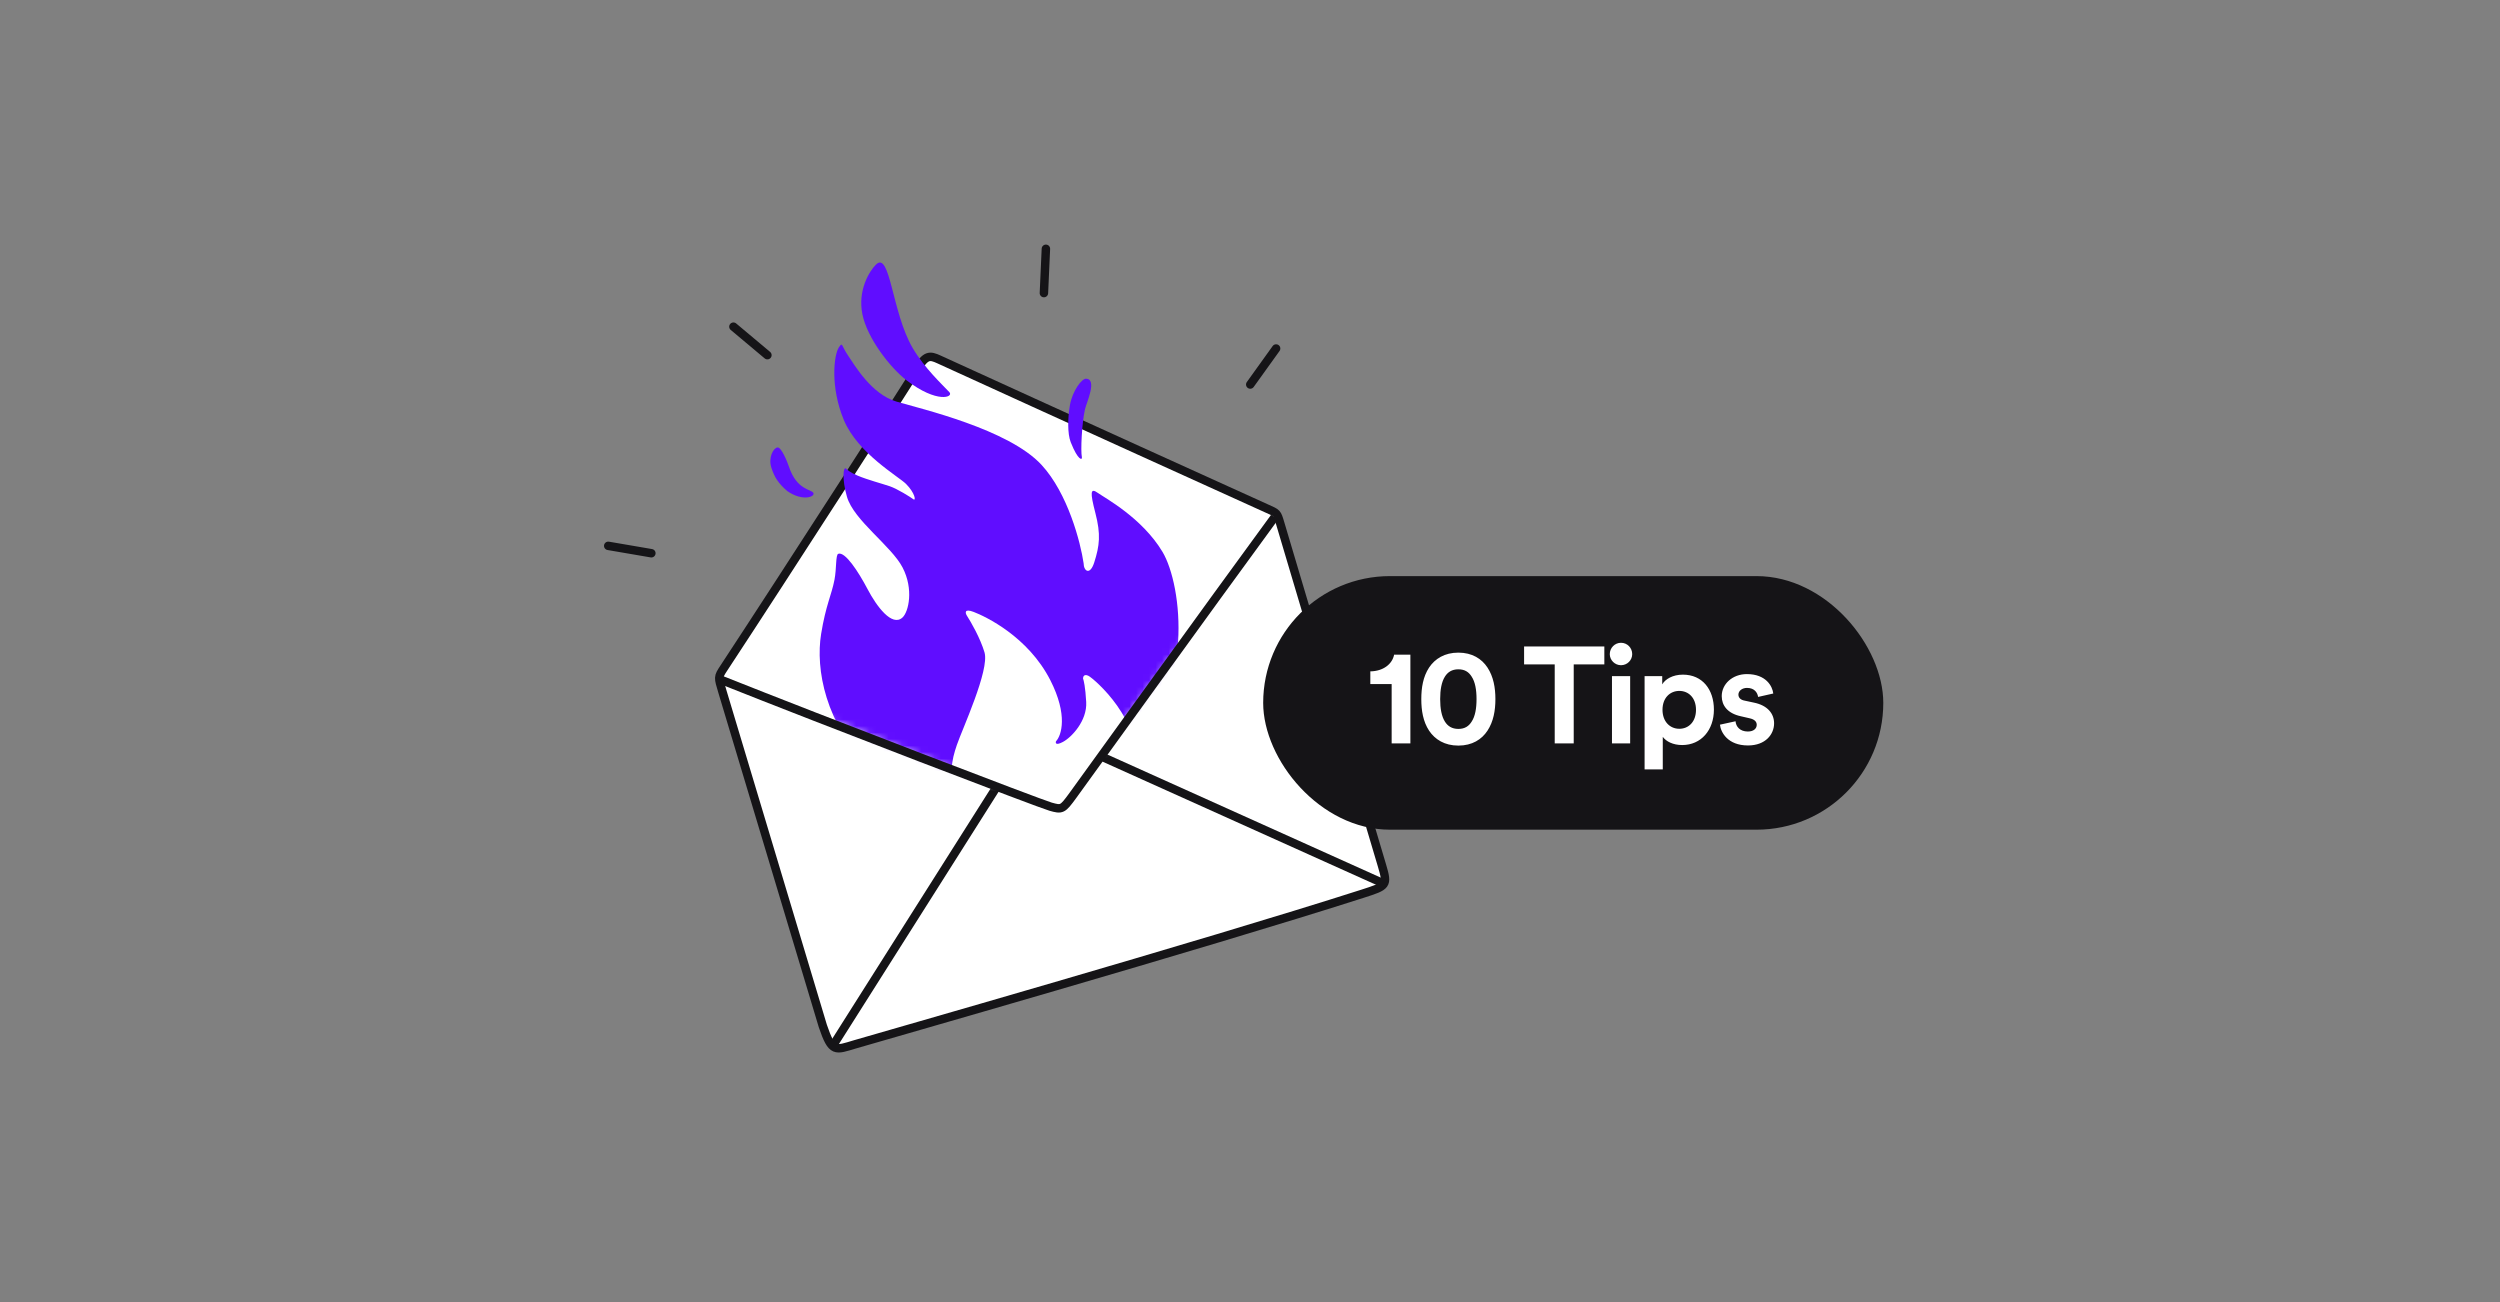
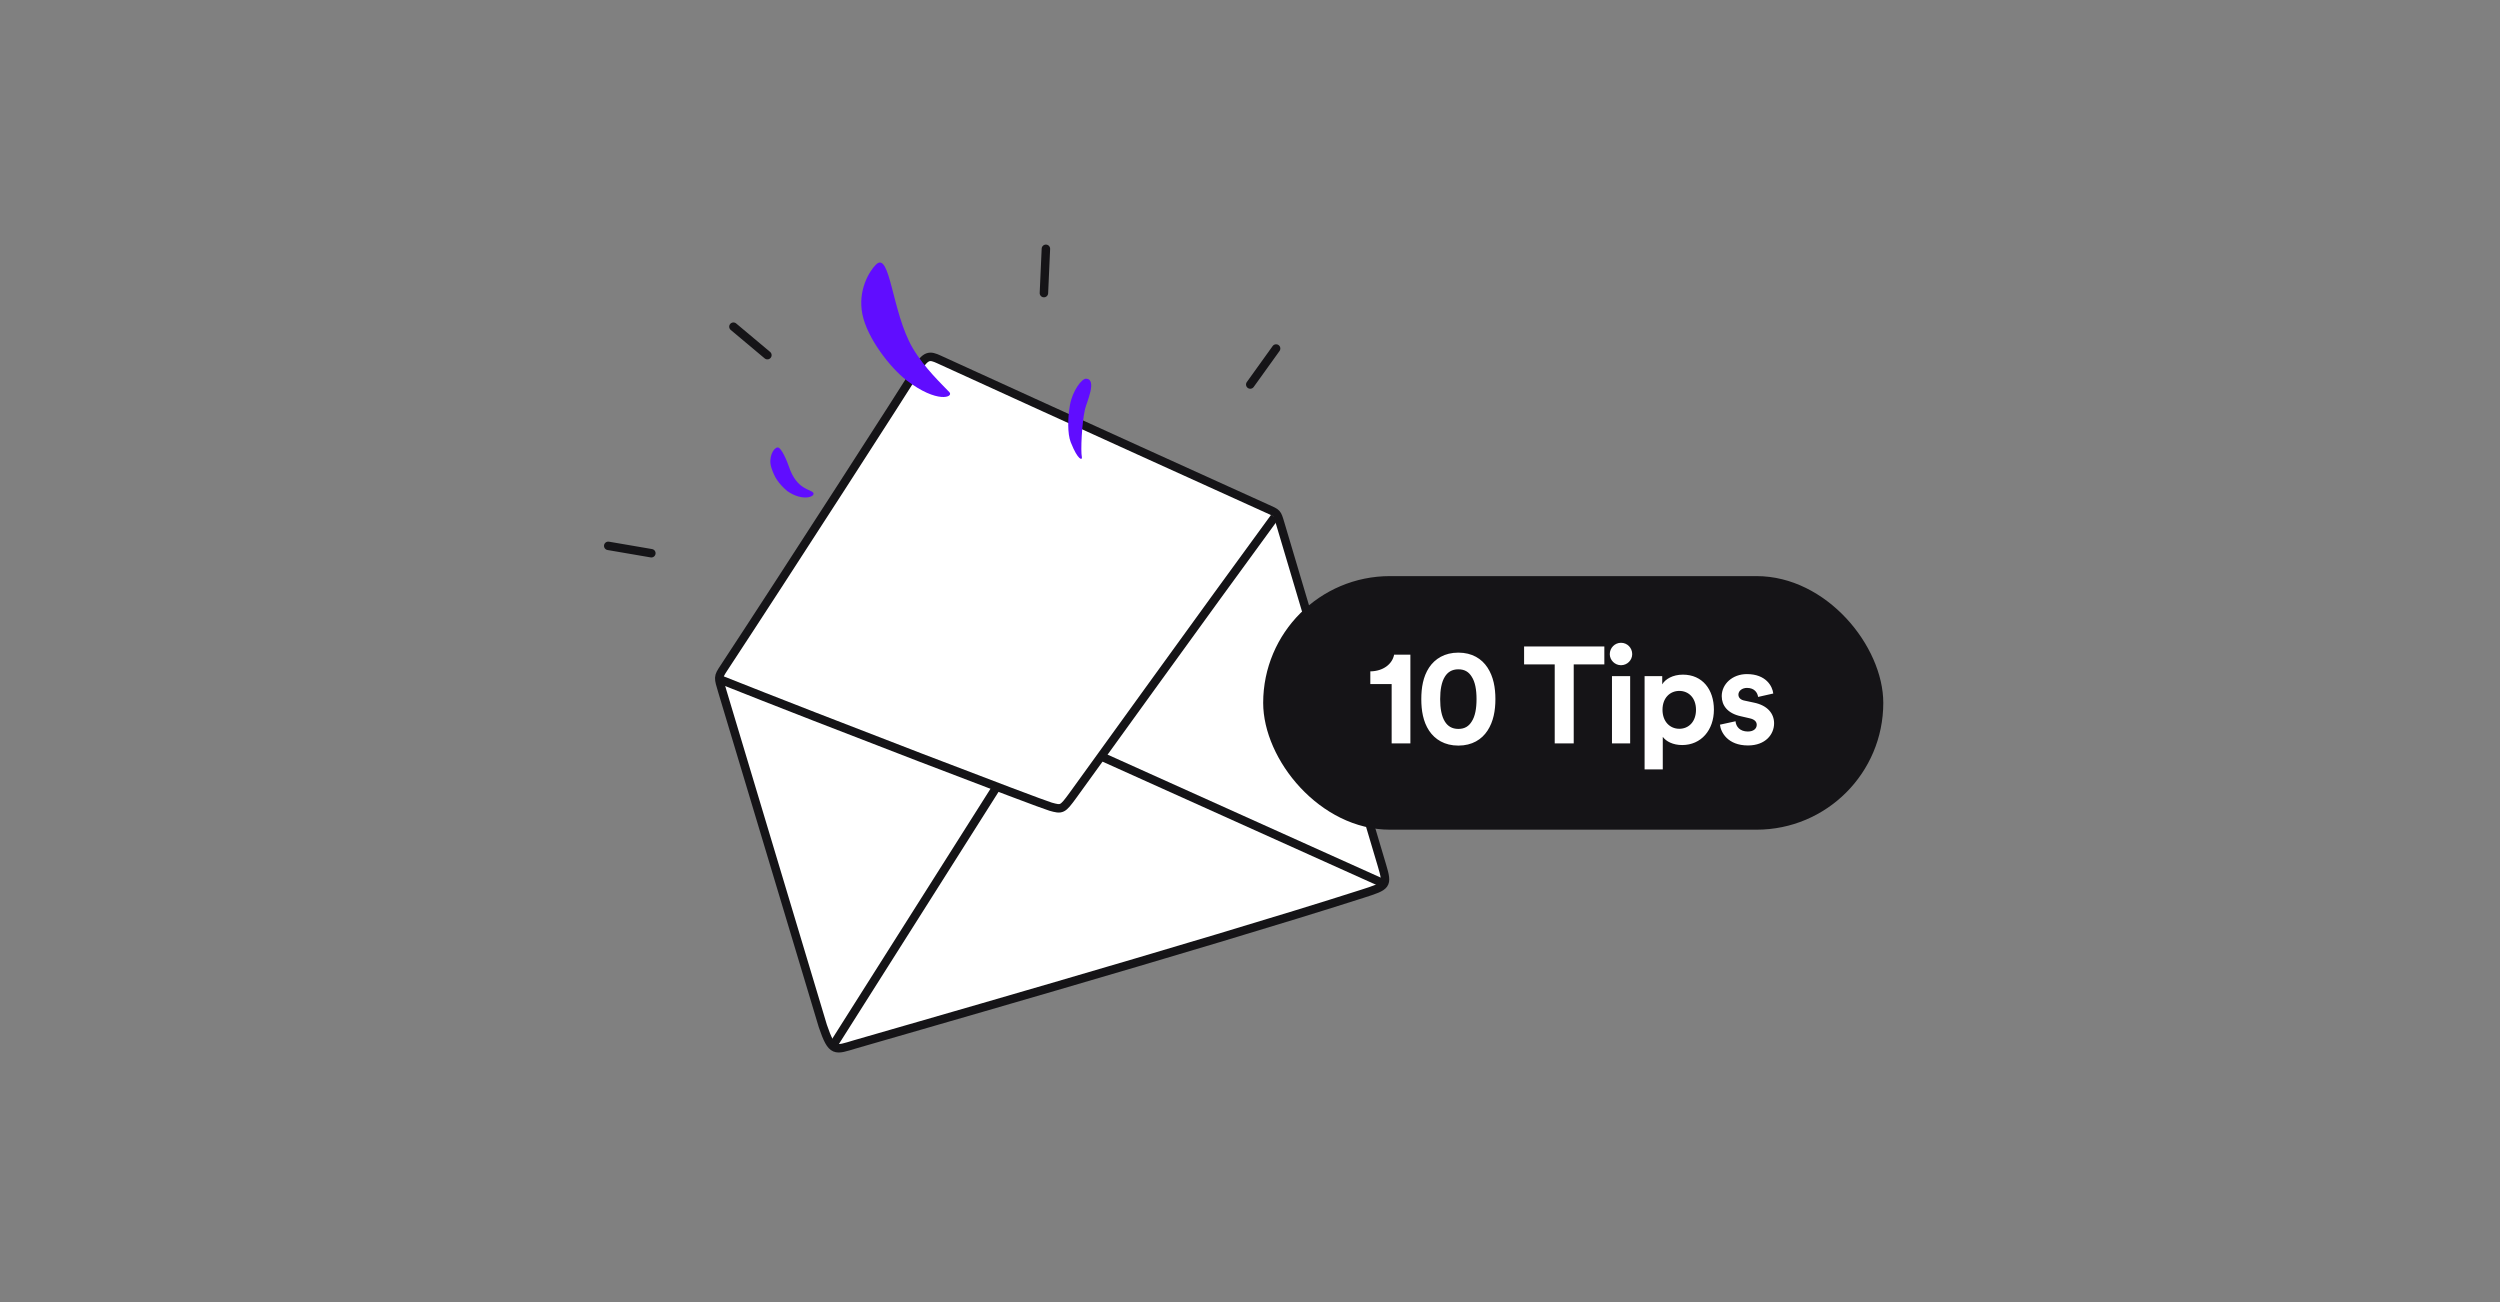
<svg xmlns="http://www.w3.org/2000/svg" width="384" height="200" viewBox="0 0 384 200" fill="none">
  <rect x="0" y="0" width="384" height="200" fill="#808080" stroke="none" />
  <path d="M93.425 83.842L100.047 84.977" stroke="#151417" stroke-width="1.3" stroke-linecap="round" />
  <path d="M112.655 50.178L117.871 54.552" stroke="#151417" stroke-width="1.3" stroke-linecap="round" />
  <path d="M160.65 38.217L160.346 45.018" stroke="#151417" stroke-width="1.3" stroke-linecap="round" />
  <path d="M196.009 53.531L192.039 59.061" stroke="#151417" stroke-width="1.3" stroke-linecap="round" />
  <path d="M126.381 157.578L110.974 106.266C110.303 104.007 110.252 104.027 111.195 102.594C120.657 88.215 139.574 58.808 140.763 56.85C142.202 54.478 142.783 54.548 144.241 55.216C160.418 62.623 193.168 77.48 194.574 78.105C196.17 78.813 196.157 78.76 196.624 80.334C201.352 96.27 211.364 129.889 212.278 132.967C213.186 136.027 213.024 136.079 209.255 137.288L209.189 137.309C184.693 145.163 134.434 159.49 131.356 160.403C128.278 161.316 127.804 161.769 126.381 157.578Z" fill="white" stroke="#151417" stroke-width="1.3" />
  <path d="M169.1 116.164L212.258 135.594" stroke="#151417" stroke-width="1.3" />
  <path d="M153.056 120.921L127.964 160.557" stroke="#151417" stroke-width="1.3" />
  <mask id="mask0_6946_173" style="mask-type:alpha" maskUnits="userSpaceOnUse" x="81" y="8" width="119" height="116">
    <path d="M81.344 65.038L121.464 108.207L158.278 122.747L161.416 123.465L163.086 123.245L164.884 121.309L189.974 87.21L199.77 29.521L165.521 8.764L163.086 9.085L102.65 26.894L98.804 28.321L97.759 29.521L81.344 65.038Z" fill="white" />
  </mask>
  <g mask="url(#mask0_6946_173)">
-     <path d="M133.756 118.166C139.664 124.027 147.506 124.356 152.268 123.864C161.456 122.305 166.739 121.316 173.67 115.172C183.459 106.496 181.665 89.947 178.55 84.75C175.434 79.554 169.763 76.512 168.641 75.719C167.478 74.898 167.404 75.536 168.253 78.813C169.102 82.09 168.898 83.799 168.079 86.379C167.424 88.442 166.451 87.725 166.443 86.518C165.974 83.307 164.025 75.79 159.983 71.408C154.931 65.93 141.569 62.821 137.699 61.687C133.829 60.554 131.241 56.046 130.226 54.555C129.211 53.064 129.451 52.483 128.866 53.328C128.087 54.456 127.488 59.401 129.615 64.514C131.742 69.626 138.015 73.183 139.159 74.324C140.56 75.723 140.737 77.026 140.283 76.68C139.829 76.334 137.81 75.078 136.673 74.689C135.535 74.3 133.269 73.707 131.715 73.049C130.472 72.522 130.122 72.126 129.949 71.976C129.511 71.595 129.313 73.628 130.092 76.306C131.148 79.935 136.916 83.852 138.639 87.174C140.362 90.496 139.573 93.982 138.617 94.855C137.02 96.312 134.675 93.189 133.251 90.478C131.827 87.766 129.793 84.677 128.755 85.066C128.342 85.221 128.507 87.324 128.178 89.044C127.732 91.376 126.84 92.957 126.124 97.38C125.251 102.764 126.74 111.207 133.756 118.166Z" fill="#600DFF" />
    <path d="M132.461 48.256C133.197 51.942 136.734 56.494 139.263 58.428C143.962 62.021 146.537 61.002 145.82 60.234C144.745 59.082 141.989 56.535 140.177 53.439C136.974 47.966 136.754 38.434 134.534 40.655C133.536 41.653 131.724 44.57 132.461 48.256Z" fill="#600DFF" />
-     <path d="M164.344 62.209C164.005 64.11 163.943 66.604 164.462 67.918C165.603 70.809 166.284 70.71 166.174 70.197C165.976 69.272 166.161 65.001 166.657 62.853C166.891 61.837 168.572 58.252 166.831 58.164C166.157 58.13 164.73 60.042 164.344 62.209Z" fill="#600DFF" />
+     <path d="M164.344 62.209C164.005 64.11 163.943 66.604 164.462 67.918C165.603 70.809 166.284 70.71 166.174 70.197C165.976 69.272 166.161 65.001 166.657 62.853C166.891 61.837 168.572 58.252 166.831 58.164C166.157 58.13 164.73 60.042 164.344 62.209" fill="#600DFF" />
    <path d="M118.481 71.834C118.972 73.355 119.565 74.248 120.917 75.421C123.268 77.075 125.274 76.297 124.925 75.707C124.575 75.117 122.378 75.286 121.181 71.677C120.986 71.088 120.049 68.68 119.432 68.727C118.816 68.773 117.973 70.258 118.481 71.834Z" fill="#600DFF" />
-     <path d="M147.18 122.419C148.42 125.122 151.3 127.265 152.585 127.998C159.158 126.948 172.654 123.456 174.057 117.885C175.811 110.921 168.003 104.195 167.17 103.799C166.504 103.483 166.349 103.954 166.354 104.229C166.462 104.467 166.711 105.52 166.841 107.827C167.003 110.71 164.595 113.261 163.248 113.969C162.171 114.535 162.102 114.132 162.202 113.86C163.049 112.963 164.061 109.83 161.329 104.476C157.913 97.783 151.396 94.701 149.567 93.996C148.104 93.432 148.25 94.133 148.506 94.554C149.145 95.537 150.582 98.045 151.221 100.209C152.018 102.915 147.793 112.012 146.976 114.42C146.16 116.829 145.631 119.04 147.18 122.419Z" fill="white" />
  </g>
  <path d="M110.628 104.377C126.602 110.746 159.757 123.455 161.379 123.908C163.099 124.388 163.201 124.365 164.792 122.182C165.75 120.866 185.978 92.803 195.77 79.45" stroke="#151417" stroke-width="1.3" />
  <rect x="194.024" y="88.49" width="95.249" height="38.95" rx="19.475" fill="#151417" />
  <path d="M216.635 114.188H213.758V105.074H210.482V103.121C212.477 103.1 213.863 101.987 214.136 100.559H216.635V114.188ZM221.21 107.384C221.21 108.812 221.42 110.03 221.945 110.849C222.365 111.521 223.016 111.962 224.003 111.962C225.011 111.962 225.62 111.521 226.04 110.849C226.586 110.03 226.796 108.812 226.796 107.384C226.796 105.956 226.586 104.738 226.04 103.919C225.62 103.247 225.011 102.806 224.003 102.806C223.016 102.806 222.365 103.247 221.945 103.919C221.42 104.738 221.21 105.956 221.21 107.384ZM218.312 107.384C218.312 105.641 218.585 103.94 219.509 102.533C220.412 101.189 221.882 100.244 224.003 100.244C226.124 100.244 227.594 101.189 228.476 102.533C229.4 103.94 229.694 105.641 229.694 107.384C229.694 109.127 229.4 110.828 228.476 112.235C227.594 113.579 226.124 114.523 224.003 114.523C221.882 114.523 220.412 113.579 219.509 112.235C218.585 110.828 218.312 109.127 218.312 107.384ZM246.427 102.05L241.723 102.05V114.188H238.804V102.05H234.1V99.299L246.427 99.299V102.05ZM250.392 114.188H247.599V103.856H250.392V114.188ZM247.263 100.475C247.263 99.509 248.04 98.732 248.985 98.732C249.951 98.732 250.707 99.509 250.707 100.475C250.707 101.399 249.951 102.176 248.985 102.176C248.04 102.176 247.263 101.399 247.263 100.475ZM255.402 118.177H252.609V103.856H255.318V105.116C255.78 104.318 256.935 103.625 258.489 103.625C261.513 103.625 263.256 105.935 263.256 109.001C263.256 112.13 261.303 114.439 258.384 114.439C256.956 114.439 255.906 113.873 255.402 113.18V118.177ZM260.505 109.022C260.505 107.195 259.371 106.124 257.943 106.124C256.515 106.124 255.36 107.195 255.36 109.022C255.36 110.849 256.515 111.941 257.943 111.941C259.371 111.941 260.505 110.87 260.505 109.022ZM264.185 111.311L266.579 110.786C266.642 111.605 267.251 112.361 268.469 112.361C269.393 112.361 269.834 111.878 269.834 111.332C269.834 110.87 269.519 110.492 268.721 110.324L267.356 110.009C265.361 109.568 264.458 108.371 264.458 106.922C264.458 105.074 266.096 103.541 268.322 103.541C271.262 103.541 272.249 105.41 272.375 106.523L270.044 107.048C269.96 106.439 269.519 105.662 268.343 105.662C267.608 105.662 267.02 106.103 267.02 106.691C267.02 107.195 267.398 107.51 267.965 107.615L269.435 107.93C271.472 108.35 272.501 109.589 272.501 111.101C272.501 112.781 271.199 114.502 268.49 114.502C265.382 114.502 264.311 112.487 264.185 111.311Z" fill="white" />
</svg>